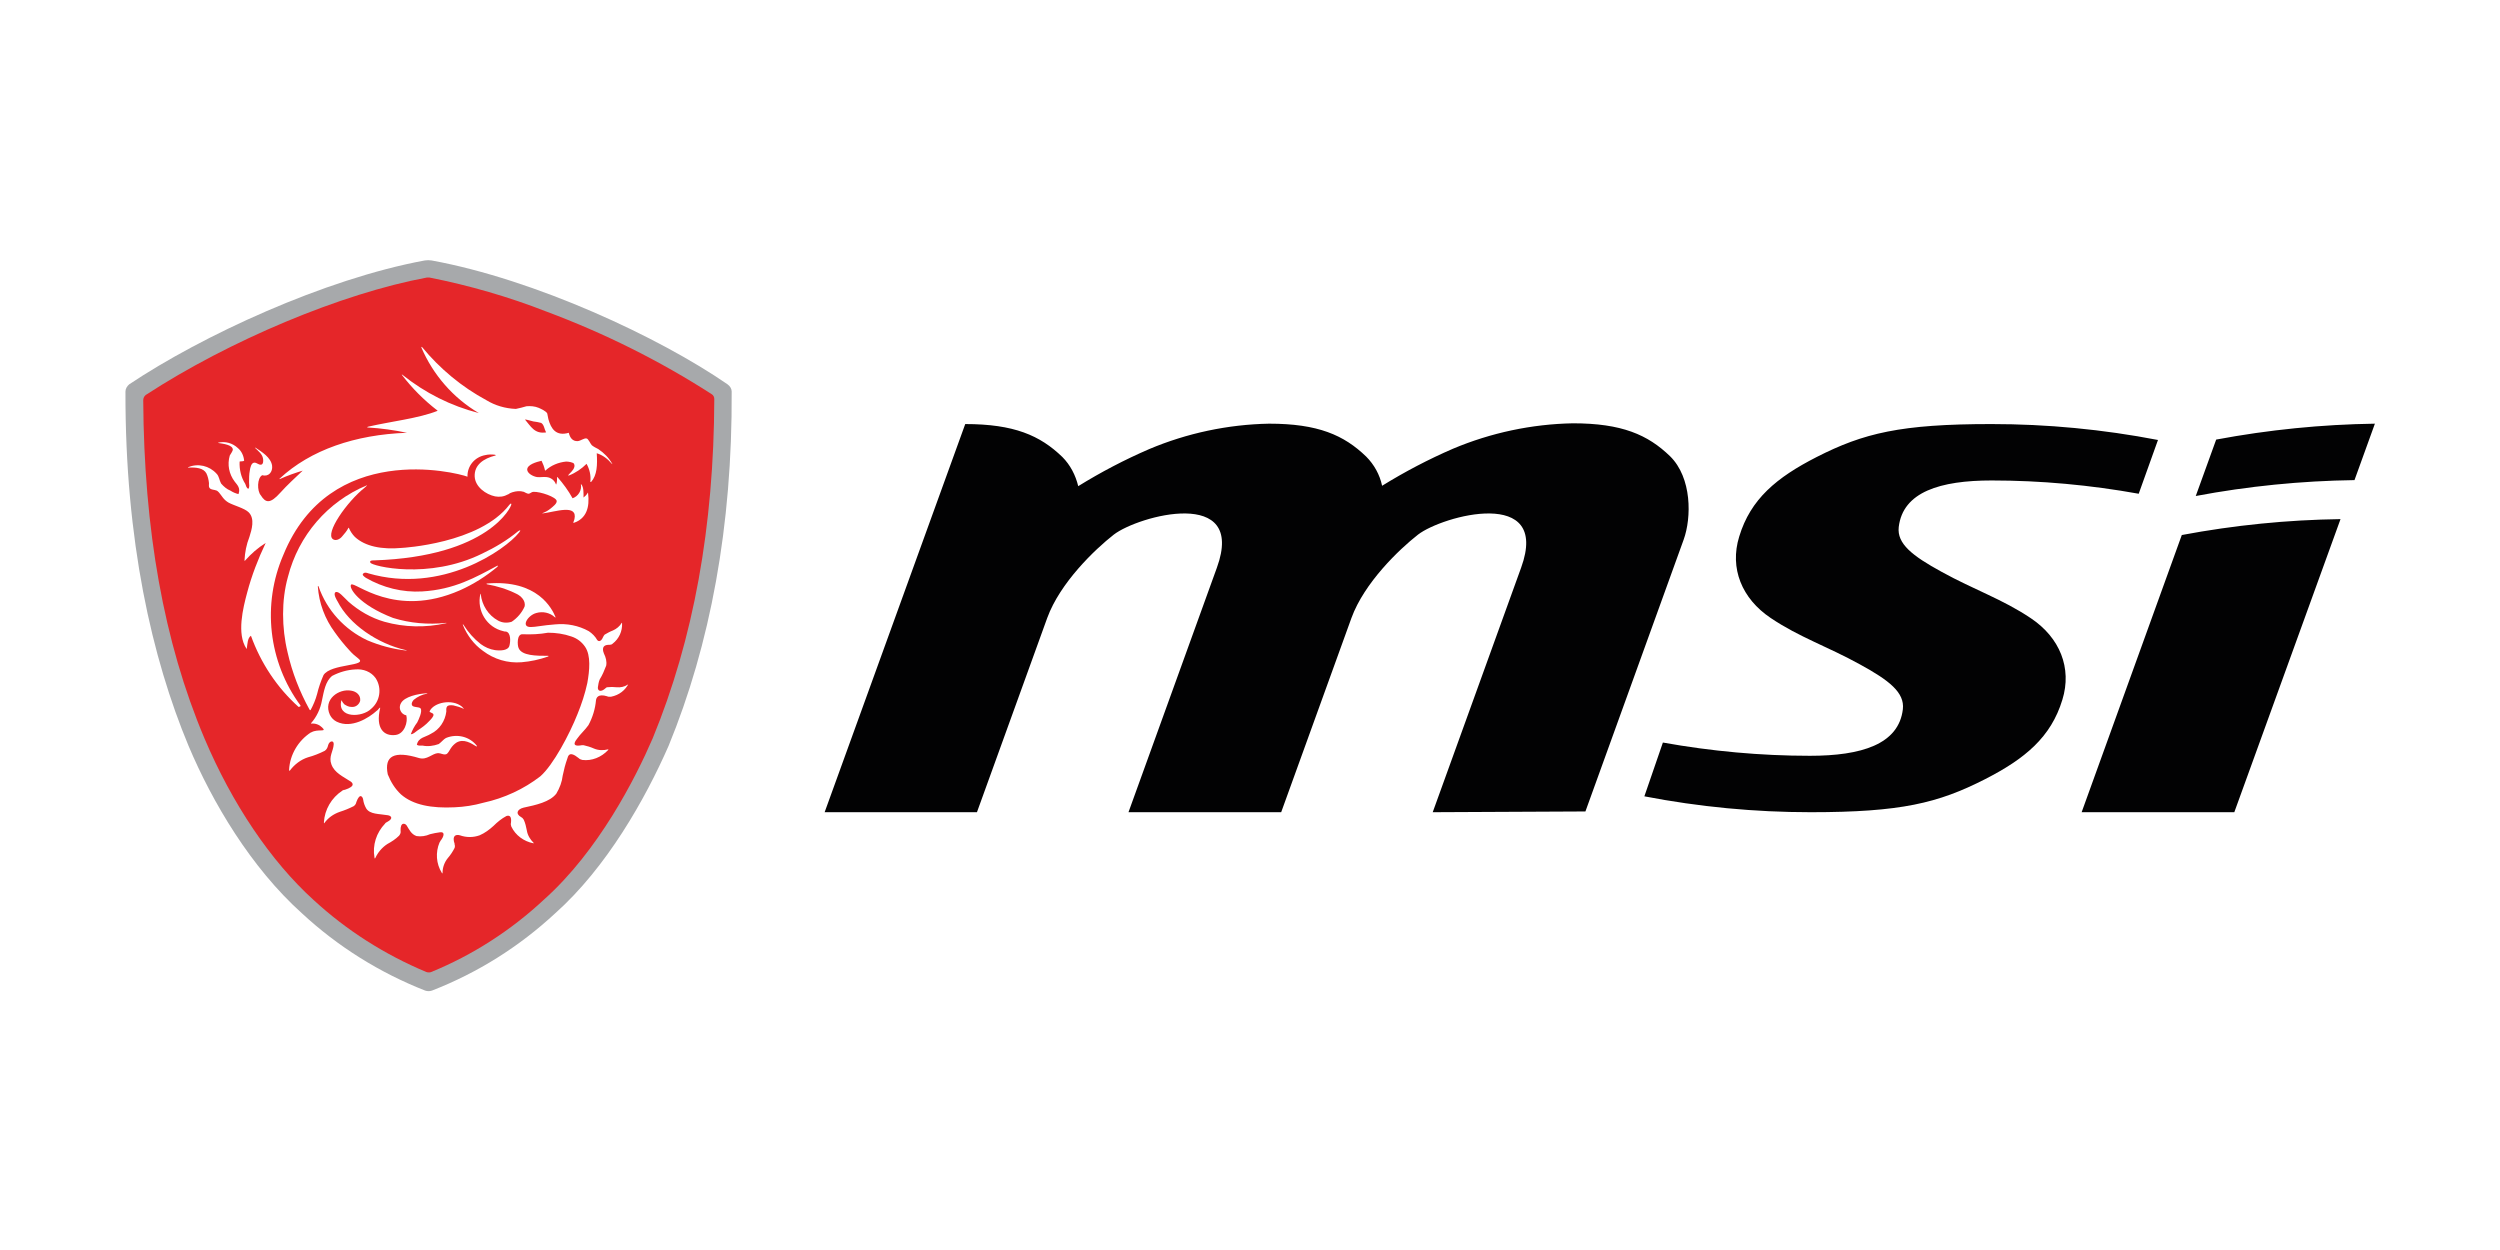
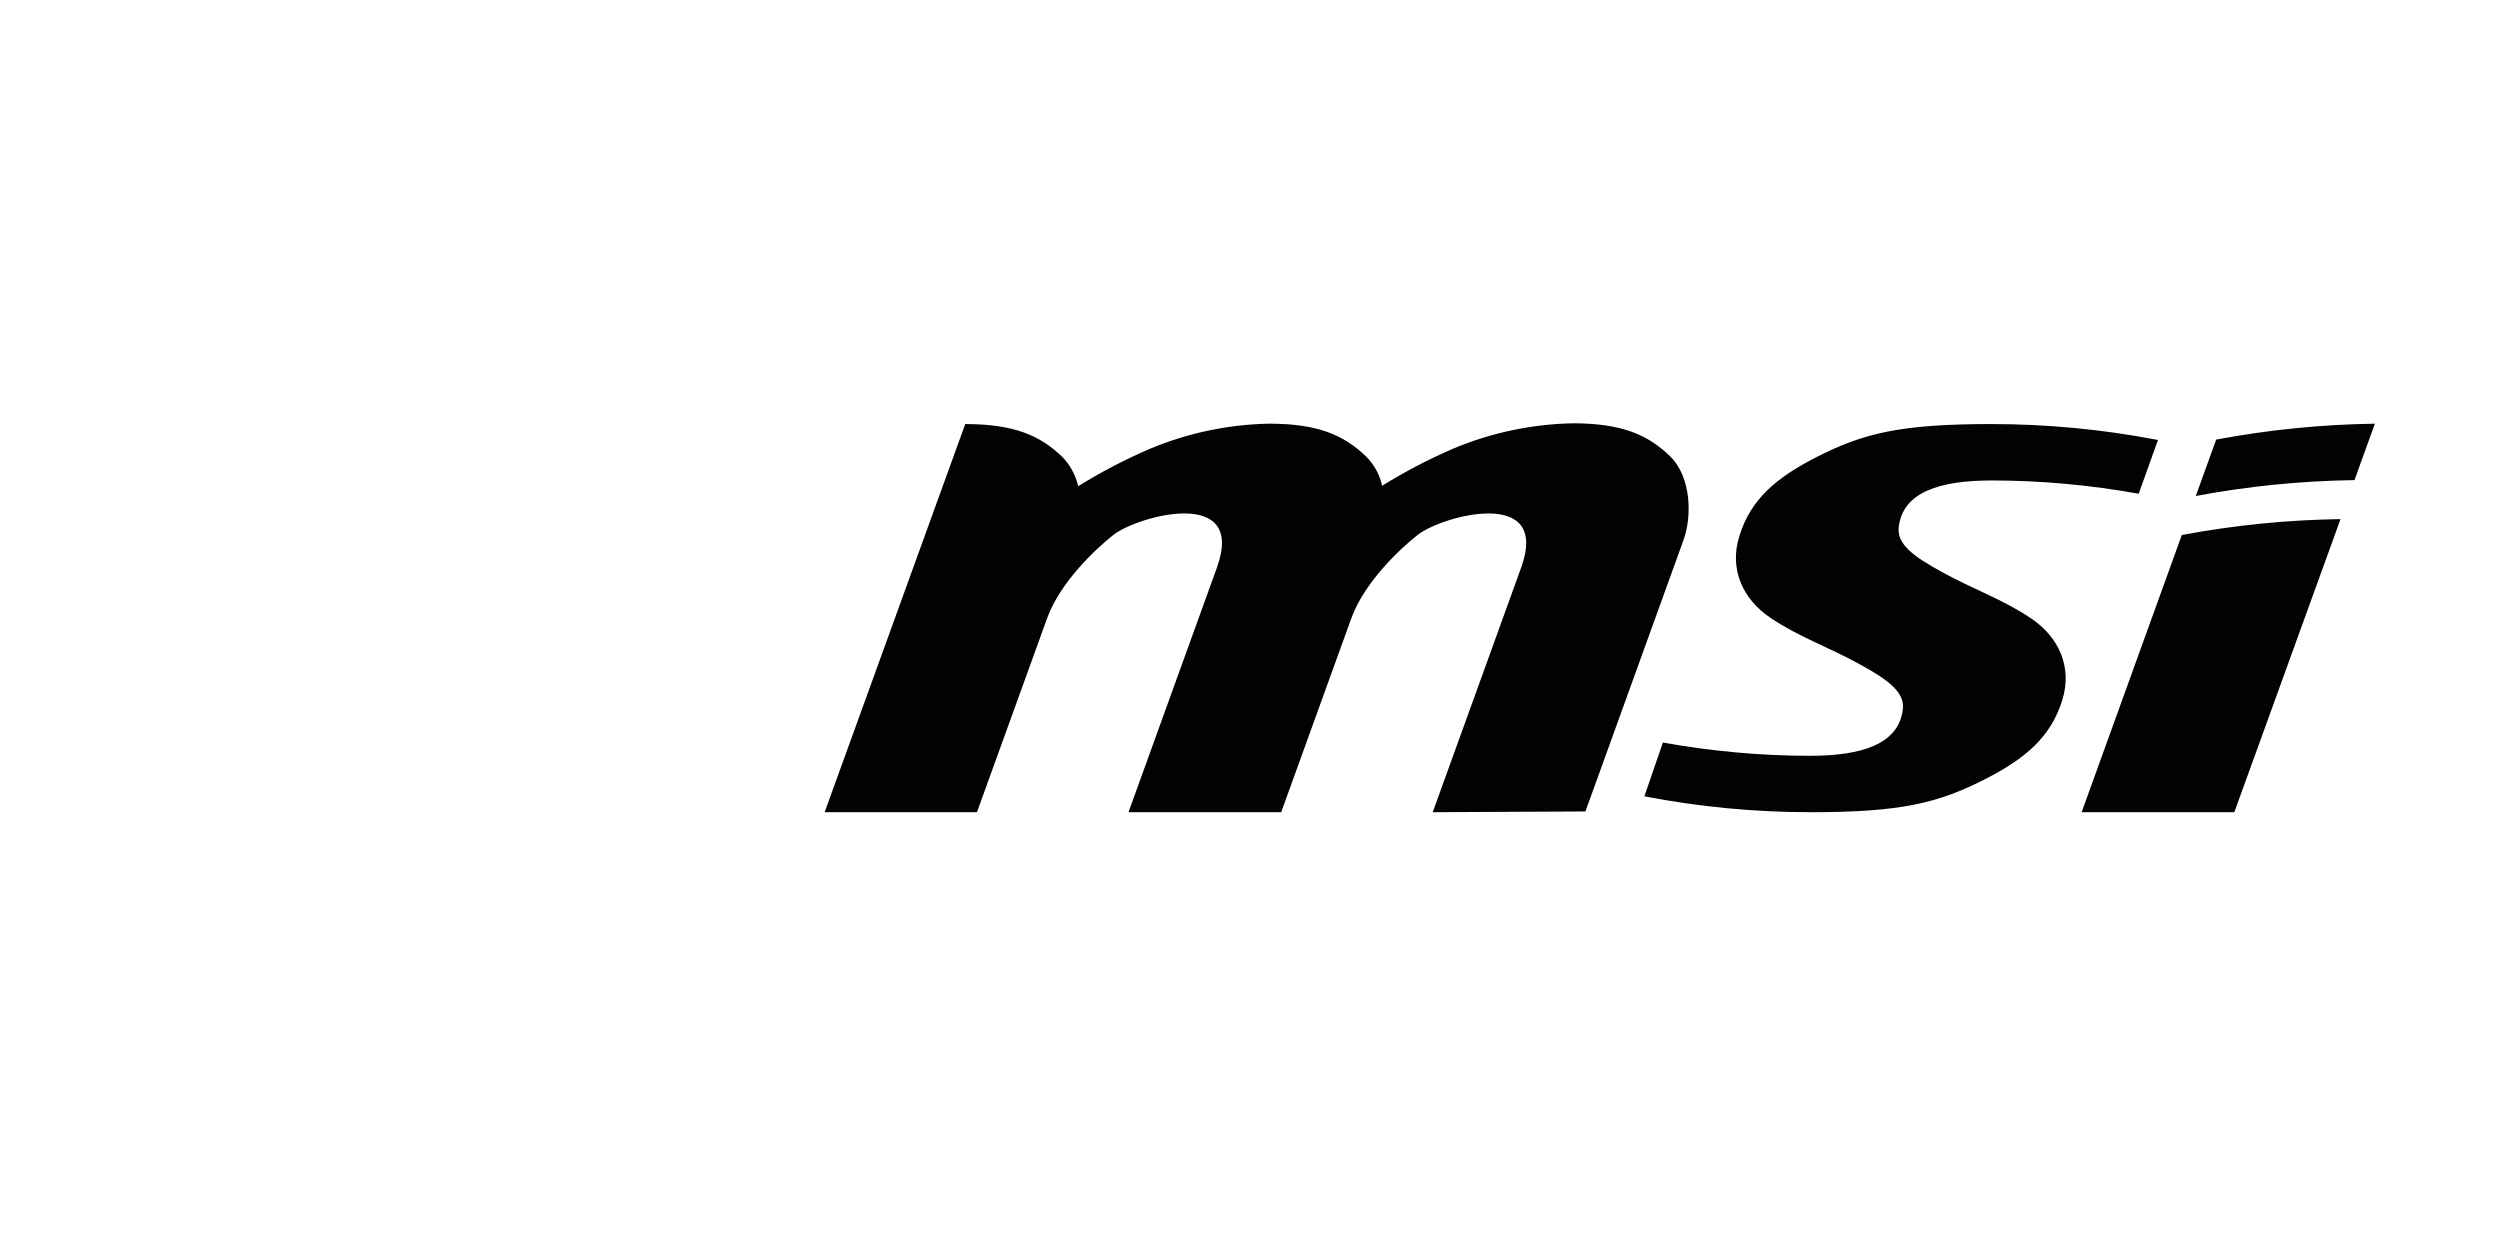
<svg xmlns="http://www.w3.org/2000/svg" version="1.0" preserveAspectRatio="xMidYMid meet" height="200" viewBox="0 0 300 150" zoomAndPan="magnify" width="400">
  <defs>
    <clipPath id="aef00abda4">
-       <path clip-rule="nonzero" d="M 15 31.211 L 88 31.211 L 88 118.961 L 15 118.961 Z M 15 31.211" />
-     </clipPath>
+       </clipPath>
  </defs>
  <rect fill-opacity="1" height="180" y="-15" fill="#ffffff" width="360" x="-30" />
  <rect fill-opacity="1" height="180" y="-15" fill="#ffffff" width="360" x="-30" />
  <path fill-rule="nonzero" fill-opacity="1" d="M 171.926 97.465 L 182.539 68.109 C 186.078 58.34 173.105 61.883 170.16 64.156 C 167.891 65.93 163.719 69.926 162.176 74.152 L 153.742 97.465 L 135.418 97.465 L 146.031 68.109 C 149.57 58.34 136.598 61.883 133.652 64.156 C 131.383 65.93 127.211 69.926 125.668 74.152 L 117.234 97.465 L 98.957 97.465 L 115.828 50.887 C 121.68 50.887 124.809 52.25 127.484 54.84 C 128.434 55.793 129.07 57.023 129.387 58.34 C 132.109 56.656 134.965 55.16 137.914 53.887 C 142.449 51.977 147.348 50.934 152.289 50.84 C 158.141 50.84 161.27 52.203 163.945 54.793 C 164.898 55.75 165.578 56.977 165.852 58.293 C 168.57 56.613 171.43 55.113 174.375 53.84 C 178.91 51.934 183.809 50.887 188.754 50.797 C 194.602 50.797 197.734 52.16 200.41 54.75 C 203.039 57.34 202.992 62.109 202.043 64.746 L 190.25 97.375 M 199.547 89.105 C 205.352 90.148 211.293 90.695 217.188 90.695 C 223.355 90.695 227.848 89.332 228.344 85.105 C 228.57 83.105 226.711 81.652 223.219 79.742 C 219.273 77.562 215.918 76.473 212.473 74.152 C 209.023 71.836 207.527 68.199 208.707 64.383 C 210.07 59.883 213.199 57.293 218.004 54.84 C 223.629 51.977 228.074 50.887 238.957 50.887 C 245.668 50.887 252.336 51.523 258.957 52.797 L 256.645 59.25 C 250.84 58.203 244.898 57.656 239.004 57.656 C 232.836 57.656 228.344 59.02 227.848 63.246 C 227.621 65.246 229.48 66.699 232.973 68.609 C 236.918 70.789 240.273 71.883 243.719 74.199 C 247.168 76.516 248.664 80.152 247.484 83.969 C 246.121 88.469 242.992 91.059 238.188 93.512 C 232.562 96.375 228.117 97.465 217.281 97.465 C 210.566 97.465 203.902 96.828 197.324 95.559 Z M 265.941 52.75 L 263.492 59.52 C 269.75 58.34 276.145 57.703 282.539 57.613 L 284.988 50.84 C 278.594 50.934 272.246 51.57 265.941 52.75 M 268.117 97.465 L 280.863 62.293 C 274.469 62.383 268.117 63.02 261.816 64.203 L 249.797 97.465 Z M 268.117 97.465" fill="#020203" />
  <g clip-path="url(#aef00abda4)">
-     <path fill-rule="nonzero" fill-opacity="1" d="M 87.301 46.117 C 79.137 40.48 64.219 33.527 51.789 31.254 C 51.52 31.211 51.246 31.211 50.973 31.254 C 38.91 33.48 24.219 40.297 15.508 46.117 C 15.238 46.344 15.055 46.66 15.055 46.98 C 15.012 64.883 18.23 78.969 22.629 89.512 C 25.488 96.285 30.113 104.102 36.234 109.598 C 40.543 113.598 45.578 116.734 51.02 118.871 C 51.293 118.961 51.562 118.961 51.836 118.871 C 57.324 116.734 62.312 113.598 66.621 109.598 C 72.789 104.102 77.414 95.922 80.227 89.512 C 85.215 77.379 87.891 63.156 87.801 46.98 C 87.801 46.66 87.617 46.344 87.301 46.117" fill="#a7a9ab" />
-   </g>
-   <path fill-rule="nonzero" fill-opacity="1" d="M 78.32 88.605 C 76.281 93.332 71.836 102.102 65.262 107.965 C 61.316 111.645 56.734 114.598 51.746 116.641 C 51.656 116.688 51.562 116.688 51.473 116.688 C 51.383 116.688 51.246 116.688 51.156 116.641 C 46.168 114.551 41.586 111.645 37.641 108.008 C 32.473 103.328 27.844 96.422 24.535 88.605 C 19.637 77.016 17.277 63.52 17.188 48.023 C 17.188 47.75 17.324 47.523 17.504 47.387 C 27.48 40.891 40.953 35.211 51.246 33.301 L 51.52 33.301 C 56.324 34.254 61.043 35.617 65.578 37.391 C 72.516 39.98 79.184 43.297 85.395 47.297 C 85.625 47.434 85.715 47.66 85.715 47.887 C 85.668 63.203 83.219 76.699 78.32 88.605" fill="#e52629" />
+     </g>
  <path fill-rule="nonzero" fill-opacity="1" d="M 63.992 50.57 C 64.309 50.613 64.625 50.66 64.941 50.75 C 65.305 50.977 65.305 51.477 65.531 51.887 C 64.125 52.113 63.672 51.113 62.992 50.34 C 63.219 50.34 63.582 50.477 63.992 50.57 M 36.055 84.652 C 32.199 79.426 31.43 72.516 34.012 66.566 C 39.59 52.934 54.648 56.656 56.098 57.203 C 56.055 55.93 56.961 54.84 58.23 54.613 C 58.594 54.523 59 54.523 59.363 54.566 C 59.457 54.566 59.547 54.66 59.457 54.66 C 58.004 55.023 56.914 55.793 56.961 57.156 C 57.008 58.43 58.32 59.34 59.41 59.566 C 59.91 59.656 60.453 59.613 60.906 59.34 L 60.953 59.34 C 61.133 59.203 61.316 59.113 61.496 59.066 C 61.949 58.93 62.402 58.883 62.855 59.02 C 62.992 59.066 63.219 59.25 63.445 59.25 C 63.582 59.25 63.809 59.02 63.992 59.02 C 64.852 58.977 66.758 59.656 66.801 60.113 C 66.848 60.43 66.348 60.793 66.078 61.02 C 65.805 61.246 65.488 61.43 65.125 61.566 C 65.035 61.609 65.078 61.609 65.125 61.609 C 66.621 61.43 69.344 60.43 68.934 62.293 L 68.797 62.703 C 68.797 62.703 68.797 62.746 68.844 62.746 C 70.34 62.246 70.793 60.93 70.566 59.156 C 70.566 59.113 70.52 59.113 70.52 59.156 C 70.387 59.383 70.203 59.566 70.023 59.703 C 70.023 59.203 70.066 58.477 69.75 58.113 L 69.703 58.113 C 69.84 58.84 69.387 59.566 68.707 59.793 C 68.207 58.883 67.574 58.02 66.895 57.25 L 66.848 57.25 C 66.848 57.52 66.848 57.84 66.758 58.113 C 66.758 58.113 66.711 58.156 66.711 58.113 C 66.531 57.613 66.078 57.293 65.578 57.25 C 65.215 57.203 64.852 57.293 64.445 57.25 C 63.898 57.156 63.309 56.793 63.266 56.387 C 63.219 55.75 64.398 55.43 64.988 55.293 C 65.168 55.66 65.305 56.023 65.395 56.43 C 65.395 56.477 65.441 56.477 65.441 56.477 C 66.121 55.84 67.027 55.477 67.938 55.387 C 68.207 55.387 68.797 55.477 68.887 55.66 C 69.113 56.113 68.57 56.613 68.391 56.793 C 68.07 57.113 68.207 57.066 68.254 57.066 C 69.07 56.75 69.797 56.25 70.387 55.66 C 70.746 56.293 70.93 57.066 70.84 57.793 C 70.84 57.793 70.84 57.84 70.883 57.84 L 70.93 57.84 C 71.656 57.023 71.699 55.793 71.609 54.387 C 72.336 54.613 72.926 55.066 73.422 55.66 C 73.469 55.703 73.516 55.703 73.469 55.66 C 73.062 54.93 72.473 54.34 71.789 53.887 C 71.52 53.75 71.246 53.613 71.02 53.43 C 70.84 53.25 70.613 52.66 70.387 52.613 C 70.066 52.566 69.703 52.887 69.344 52.934 C 68.707 52.977 68.391 52.523 68.254 51.934 C 66.711 52.387 66.121 51.434 65.805 50.297 L 65.668 49.613 C 65.531 49.34 64.941 49.07 64.625 48.934 C 64.172 48.75 63.672 48.707 63.176 48.75 C 62.766 48.887 62.312 48.977 61.902 49.07 C 60.633 49.023 59.41 48.66 58.367 48.023 C 55.418 46.434 52.789 44.254 50.656 41.66 C 50.566 41.57 50.566 41.66 50.566 41.707 C 51.973 44.98 54.375 47.75 57.461 49.57 C 54.105 48.707 51.02 47.16 48.297 44.98 C 48.254 44.934 48.164 44.887 48.254 45.023 C 49.477 46.613 50.883 48.023 52.473 49.25 L 52.516 49.297 C 50.25 50.207 46.895 50.57 44.172 51.203 C 44.035 51.25 44.035 51.297 44.125 51.297 C 45.715 51.387 47.301 51.613 48.844 51.934 L 48.797 51.934 C 42.629 52.16 37.277 53.977 33.559 57.43 C 33.516 57.477 33.559 57.52 33.605 57.477 C 34.512 57.066 35.418 56.75 36.324 56.477 C 35.418 57.34 34.465 58.203 33.648 59.113 C 32.426 60.477 31.883 60.383 31.293 59.43 C 30.84 58.93 30.84 57.34 31.473 57.023 C 32.246 57.25 32.742 56.613 32.652 55.887 C 32.516 54.887 31.383 54.203 30.703 53.75 C 30.613 53.703 30.566 53.703 30.613 53.75 C 30.973 54.113 31.473 54.477 31.562 55.023 C 31.609 55.25 31.609 55.66 31.383 55.75 C 31.02 55.84 30.84 55.477 30.477 55.523 C 30.156 55.566 30.023 56.113 29.977 56.477 C 29.887 56.93 29.887 57.387 29.887 57.887 C 29.887 58.113 29.977 58.477 29.797 58.656 C 29.57 58.566 29.523 58.293 29.434 58.066 C 28.934 57.293 28.707 56.34 28.754 55.387 C 28.887 55.34 29.16 55.387 29.297 55.293 C 29.25 54.703 28.98 54.113 28.523 53.75 C 27.891 53.16 27.027 52.934 26.211 53.113 C 26.168 53.113 26.168 53.16 26.211 53.16 C 26.801 53.25 27.891 53.387 27.938 53.93 C 27.938 54.16 27.664 54.477 27.574 54.66 C 27.254 55.75 27.48 56.887 28.164 57.793 C 28.48 58.203 28.887 58.566 28.617 59.293 C 28.254 59.203 27.938 59.066 27.664 58.883 C 27.211 58.703 26.848 58.387 26.531 58.02 C 26.305 57.613 26.305 57.156 25.984 56.84 C 25.125 55.887 23.762 55.566 22.586 56.066 C 22.539 56.066 22.539 56.113 22.586 56.113 C 23.535 56.066 24.398 56.156 24.762 56.793 C 24.941 57.156 25.035 57.566 25.078 57.977 C 25.078 58.156 25.035 58.387 25.125 58.52 C 25.262 58.793 25.758 58.75 26.031 58.883 C 26.395 59.113 26.621 59.656 27.027 60.02 C 27.121 60.113 27.254 60.203 27.391 60.293 C 28.027 60.656 29.34 60.977 29.84 61.477 C 30.613 62.246 30.203 63.566 29.93 64.43 C 29.57 65.336 29.387 66.293 29.34 67.246 C 29.34 67.293 29.387 67.336 29.387 67.293 C 30.113 66.473 30.93 65.746 31.883 65.156 C 30.973 67.062 30.203 69.062 29.66 71.109 C 29.16 72.973 28.391 76.062 29.57 77.836 C 29.57 77.879 29.613 77.879 29.613 77.836 C 29.703 77.242 29.703 76.562 30.113 76.289 C 31.293 79.562 33.242 82.516 35.828 84.832 C 36.055 84.785 36.098 84.742 36.055 84.652" fill="#ffffff" />
  <path fill-rule="nonzero" fill-opacity="1" d="M 44.172 68.793 C 53.016 71.383 60.68 65.93 62.266 63.93 C 62.539 63.609 62.449 63.566 62.176 63.746 C 60.859 64.836 59.41 65.699 57.867 66.43 C 51.43 69.609 44.625 67.93 44.445 67.52 C 44.262 67.199 44.898 67.246 44.898 67.246 C 58.684 66.793 61.406 60.746 61.359 60.52 C 61.359 60.293 61.133 60.566 61.133 60.566 C 57.551 65.246 48.254 65.746 48.254 65.746 C 45.805 65.973 43.809 65.566 42.586 64.43 C 42.266 64.109 42.039 63.746 41.859 63.34 L 41.812 63.34 C 41.633 63.703 41.359 64.02 41.086 64.336 C 40.77 64.746 40.27 64.93 39.953 64.703 C 38.957 64.02 41.633 60.203 43.762 58.52 C 43.855 58.43 44.172 58.156 43.992 58.25 C 39.32 60.203 35.828 64.246 34.559 69.199 C 34.148 70.656 33.969 72.199 33.969 73.699 C 33.969 75.242 34.148 76.789 34.512 78.289 C 35.055 80.695 35.965 83.016 37.141 85.152 C 37.234 85.285 37.234 85.195 37.277 85.195 C 37.598 84.605 37.867 83.969 38.051 83.289 C 38.23 82.516 38.504 81.742 38.82 81.016 C 39.684 79.605 44.262 79.969 42.992 79.016 C 42.629 78.742 42.266 78.426 41.949 78.062 C 41.316 77.379 40.727 76.652 40.18 75.879 C 39 74.289 38.277 72.383 38.141 70.383 C 38.141 70.289 38.184 70.289 38.23 70.383 C 39.227 73.246 41.359 75.562 44.082 76.836 C 45.578 77.473 47.121 77.879 48.707 78.062 C 48.844 78.062 48.844 78.016 48.707 78.016 C 45.305 77.242 41.902 74.926 40.5 72.152 C 40.5 72.152 39.91 71.246 40.27 71.062 C 40.633 70.883 41.223 71.652 41.812 72.199 C 43.039 73.289 44.535 74.152 46.121 74.609 C 48.527 75.289 51.066 75.336 53.516 74.789 C 53.605 74.789 53.605 74.746 53.516 74.746 C 51.383 74.973 49.207 74.789 47.164 74.152 C 43.039 72.562 41.812 70.52 42.133 70.156 C 42.539 69.699 47.348 74.289 55.191 70.836 C 56.824 70.109 58.32 69.156 59.684 68.02 C 59.773 67.93 59.727 67.836 59.684 67.883 C 57.051 69.293 54.512 70.746 50.656 70.973 C 48.297 71.109 45.941 70.52 43.898 69.336 C 43.582 69.109 43.445 68.973 43.582 68.836 C 43.762 68.609 44.172 68.793 44.172 68.793" fill="#ffffff" />
  <path fill-rule="nonzero" fill-opacity="1" d="M 75.328 82.152 C 74.922 82.426 74.465 82.516 73.969 82.469 C 73.605 82.426 73.242 82.426 72.879 82.469 C 72.789 82.469 72.742 82.516 72.699 82.559 C 72.062 83.152 71.699 82.879 71.746 82.469 C 71.789 82.152 71.836 81.832 71.973 81.516 C 72.289 81.016 72.516 80.469 72.742 79.879 C 72.836 79.379 72.699 78.879 72.473 78.426 C 72.379 78.199 72.062 77.336 73.152 77.379 C 73.289 77.379 73.422 77.336 73.516 77.242 C 74.285 76.652 74.695 75.742 74.648 74.789 C 74.648 74.746 74.602 74.699 74.602 74.746 C 74.375 75.152 73.969 75.473 73.559 75.652 C 73.195 75.789 72.879 75.973 72.562 76.152 C 72.473 76.242 72.426 76.336 72.379 76.426 C 72.062 77.199 71.699 76.879 71.656 76.789 C 71.43 76.379 71.066 76.016 70.656 75.742 C 69.434 75.062 68.027 74.789 66.621 74.926 C 65.941 74.973 65.262 75.062 64.625 75.152 C 64.309 75.199 63.992 75.242 63.719 75.242 C 62.449 75.289 63.309 73.836 64.352 73.562 C 65.125 73.336 65.984 73.516 66.574 74.062 C 66.621 74.109 66.668 74.109 66.668 74.062 C 66.258 73.062 64.535 69.52 58.457 70.02 C 58.367 70.02 58.367 70.062 58.414 70.109 C 59.684 70.336 60.859 70.699 62.039 71.289 C 62.402 71.473 63.129 72.02 62.949 72.789 C 62.629 73.516 62.086 74.152 61.406 74.609 C 60.859 74.789 60.273 74.746 59.773 74.473 C 58.594 73.836 57.824 72.609 57.688 71.289 C 57.688 71.289 57.641 71.199 57.641 71.289 C 57.188 73.289 58.414 75.289 60.406 75.742 C 60.5 75.789 60.633 75.789 60.727 75.789 C 61.316 75.926 61.27 76.973 61.133 77.473 C 60.996 78.062 60.09 78.105 59.41 78.016 C 58.773 77.926 58.184 77.652 57.688 77.289 C 56.871 76.652 56.191 75.879 55.645 75.016 C 55.555 74.879 55.508 74.879 55.555 75.016 C 56.055 76.242 56.871 77.336 57.957 78.105 C 59.273 79.105 60.906 79.605 62.586 79.469 C 63.672 79.379 64.715 79.152 65.758 78.789 C 65.852 78.742 65.852 78.699 65.758 78.699 C 64.352 78.699 62.586 78.699 62.223 77.742 C 62.086 77.426 61.996 76.062 62.719 76.109 C 63.719 76.152 64.762 76.109 65.758 75.926 C 66.711 75.926 67.664 76.062 68.57 76.379 C 69.25 76.605 69.797 77.016 70.203 77.605 C 70.93 78.652 70.746 80.469 70.477 81.969 C 70.203 83.242 69.797 84.469 69.297 85.695 C 68.344 88.105 66.395 91.785 64.852 93.148 C 62.855 94.695 60.5 95.785 58.004 96.328 C 56.871 96.648 55.691 96.828 54.559 96.875 C 51.789 97.012 49.57 96.602 48.117 95.328 C 47.391 94.648 46.895 93.832 46.531 92.922 C 46.078 90.695 47.301 90.059 50.293 90.969 C 51.246 91.238 51.836 90.422 52.562 90.375 C 52.926 90.375 53.195 90.605 53.516 90.512 C 53.742 90.469 53.922 90.059 54.105 89.785 C 54.285 89.512 54.512 89.285 54.785 89.105 C 55.645 88.605 56.551 89.195 57.141 89.559 C 57.188 89.605 57.234 89.559 57.234 89.512 C 56.371 88.379 54.828 88.012 53.516 88.559 C 53.242 88.695 52.969 89.059 52.652 89.285 C 52.016 89.512 51.336 89.605 50.703 89.469 C 50.477 89.469 50.203 89.512 50.023 89.375 C 50.203 88.469 51.066 88.469 51.699 88.059 C 52.742 87.559 53.422 86.516 53.559 85.379 C 53.559 85.195 53.516 84.969 53.648 84.785 C 53.785 84.605 54.105 84.605 54.422 84.652 C 54.828 84.742 55.281 84.879 55.645 85.059 C 55.738 85.105 55.508 84.879 55.418 84.785 C 54.238 83.832 52.062 84.289 51.562 85.332 C 51.473 85.516 51.973 85.516 52.016 85.742 C 52.062 85.969 51.699 86.332 51.52 86.516 C 51.109 86.969 50.613 87.332 50.113 87.648 C 49.84 87.832 49.613 88.105 49.297 88.105 C 49.477 87.605 49.75 87.105 50.066 86.695 C 50.25 86.332 50.703 85.379 50.477 85.016 C 50.293 84.785 49.523 84.922 49.434 84.605 C 49.34 84.379 49.523 84.105 49.66 83.969 C 50.113 83.605 50.656 83.332 51.246 83.242 C 51.336 83.242 51.293 83.195 51.203 83.195 C 50.156 83.242 48.527 83.605 48.117 84.379 C 47.844 84.832 47.98 85.469 48.48 85.742 C 48.57 85.785 48.66 85.832 48.754 85.832 C 48.98 86.648 48.527 88.059 47.48 88.195 C 46.078 88.379 45.035 87.422 45.621 84.969 C 45.621 84.969 45.621 84.879 45.578 84.922 L 45.441 85.059 C 45.352 85.152 45.305 85.242 45.215 85.285 C 44.262 86.148 42.176 87.469 40.406 86.605 C 40.043 86.422 39.773 86.148 39.59 85.785 C 38.73 83.922 40.68 82.605 42.133 82.879 C 42.766 82.969 43.309 83.422 43.219 84.105 C 43.082 84.559 42.676 84.879 42.176 84.832 C 41.859 84.832 41.586 84.695 41.316 84.516 C 41.043 84.242 40.996 83.969 40.953 84.059 C 40.453 86.242 43.492 86.105 44.535 85.059 C 45.621 84.152 45.852 82.559 45.078 81.379 C 44.535 80.605 43.582 80.242 42.629 80.332 C 41.676 80.379 40.727 80.652 39.863 81.105 C 39.047 81.742 38.867 82.969 38.641 84.016 C 38.457 85.059 38.004 86.016 37.324 86.785 C 37.324 86.832 37.324 86.832 37.367 86.832 C 37.867 86.785 38.32 86.969 38.641 87.285 C 39.32 87.922 38.141 87.422 37.367 87.879 L 37.324 87.879 C 35.781 88.875 34.785 90.559 34.691 92.375 C 34.691 92.469 34.738 92.559 34.785 92.469 C 35.328 91.738 36.098 91.148 36.961 90.875 C 37.641 90.695 38.32 90.422 38.957 90.105 C 39.184 89.969 39.32 89.695 39.363 89.469 C 39.5 88.875 40.09 88.785 40.043 89.332 C 40 90.148 39.41 90.785 39.773 91.738 C 40.137 92.738 41.18 93.195 42.086 93.785 C 42.266 93.922 42.766 94.328 41.359 94.785 L 41.27 94.785 C 41.223 94.785 41.223 94.828 41.18 94.828 C 41.133 94.828 41.133 94.828 41.086 94.875 C 39.773 95.738 38.957 97.148 38.867 98.691 C 38.867 98.785 38.91 98.828 38.91 98.785 C 39.363 98.148 40 97.691 40.77 97.422 C 41.359 97.238 41.902 97.012 42.449 96.738 C 42.629 96.602 42.719 96.465 42.766 96.238 C 43.176 95.102 43.535 95.602 43.582 95.965 C 43.629 96.328 43.762 96.691 43.945 97.012 C 44.398 97.738 45.488 97.648 46.531 97.828 C 46.895 97.875 47.301 98.191 46.438 98.648 C 46.348 98.691 46.258 98.738 46.211 98.828 C 45.168 99.918 44.672 101.418 44.941 102.918 C 44.941 103.008 44.988 103.055 45.035 102.965 C 45.352 102.281 45.852 101.691 46.484 101.281 C 46.984 101.012 47.48 100.691 47.891 100.281 C 48.027 100.102 48.117 99.918 48.07 99.691 C 48.027 98.602 48.617 98.785 48.797 99.055 C 49.113 99.555 49.34 100.102 49.977 100.328 C 50.52 100.418 51.109 100.328 51.609 100.102 C 52.016 100.012 52.379 99.918 52.789 99.875 C 53.469 99.785 53.242 100.418 52.879 100.875 L 52.832 100.918 L 52.832 100.965 C 52.789 101.012 52.789 101.055 52.742 101.102 C 52.246 102.281 52.336 103.645 53.016 104.738 C 53.062 104.828 53.105 104.828 53.105 104.738 C 53.105 104.102 53.332 103.465 53.742 102.965 C 54.059 102.602 54.332 102.191 54.559 101.738 C 54.602 101.602 54.602 101.465 54.559 101.375 C 54.512 101.281 54.559 101.375 54.559 101.328 L 54.559 101.281 C 54.195 100.238 54.738 100.102 55.191 100.238 C 55.965 100.512 56.781 100.512 57.551 100.238 C 58.184 99.965 58.73 99.555 59.227 99.102 C 59.684 98.648 60.18 98.238 60.77 97.922 C 61.18 97.785 61.406 98.012 61.316 98.738 C 61.27 98.918 61.316 99.055 61.359 99.191 C 61.859 100.238 62.855 100.965 63.992 101.191 C 64.082 101.191 64.082 101.191 64.035 101.145 C 63.629 100.738 63.309 100.238 63.219 99.648 C 63.129 99.191 63.039 98.785 62.855 98.375 C 62.812 98.328 62.766 98.238 62.719 98.191 L 62.676 98.148 C 62.629 98.102 62.586 98.102 62.539 98.055 C 61.812 97.648 62.086 97.102 62.812 96.922 C 64.309 96.602 65.984 96.238 66.758 95.238 C 67.164 94.559 67.438 93.832 67.527 93.059 C 67.664 92.375 67.844 91.695 68.07 91.059 C 68.164 90.785 68.254 90.012 69.434 90.969 C 69.57 91.105 69.703 91.148 69.887 91.195 C 71.02 91.332 72.152 90.875 72.969 90.012 C 73.016 89.969 73.016 89.922 72.969 89.922 C 72.426 90.059 71.836 90.059 71.293 89.832 C 70.883 89.648 70.43 89.512 70.023 89.422 L 69.84 89.422 C 68.391 89.695 69.113 88.832 69.25 88.648 C 69.66 88.059 70.203 87.605 70.613 87.016 C 71.109 86.105 71.43 85.059 71.52 84.016 C 71.562 83.789 71.699 83.195 72.879 83.559 C 72.926 83.605 72.969 83.605 73.062 83.605 L 73.332 83.605 C 74.285 83.422 75.055 82.832 75.465 81.969 C 75.375 82.152 75.375 82.152 75.328 82.152" fill="#ffffff" />
</svg>